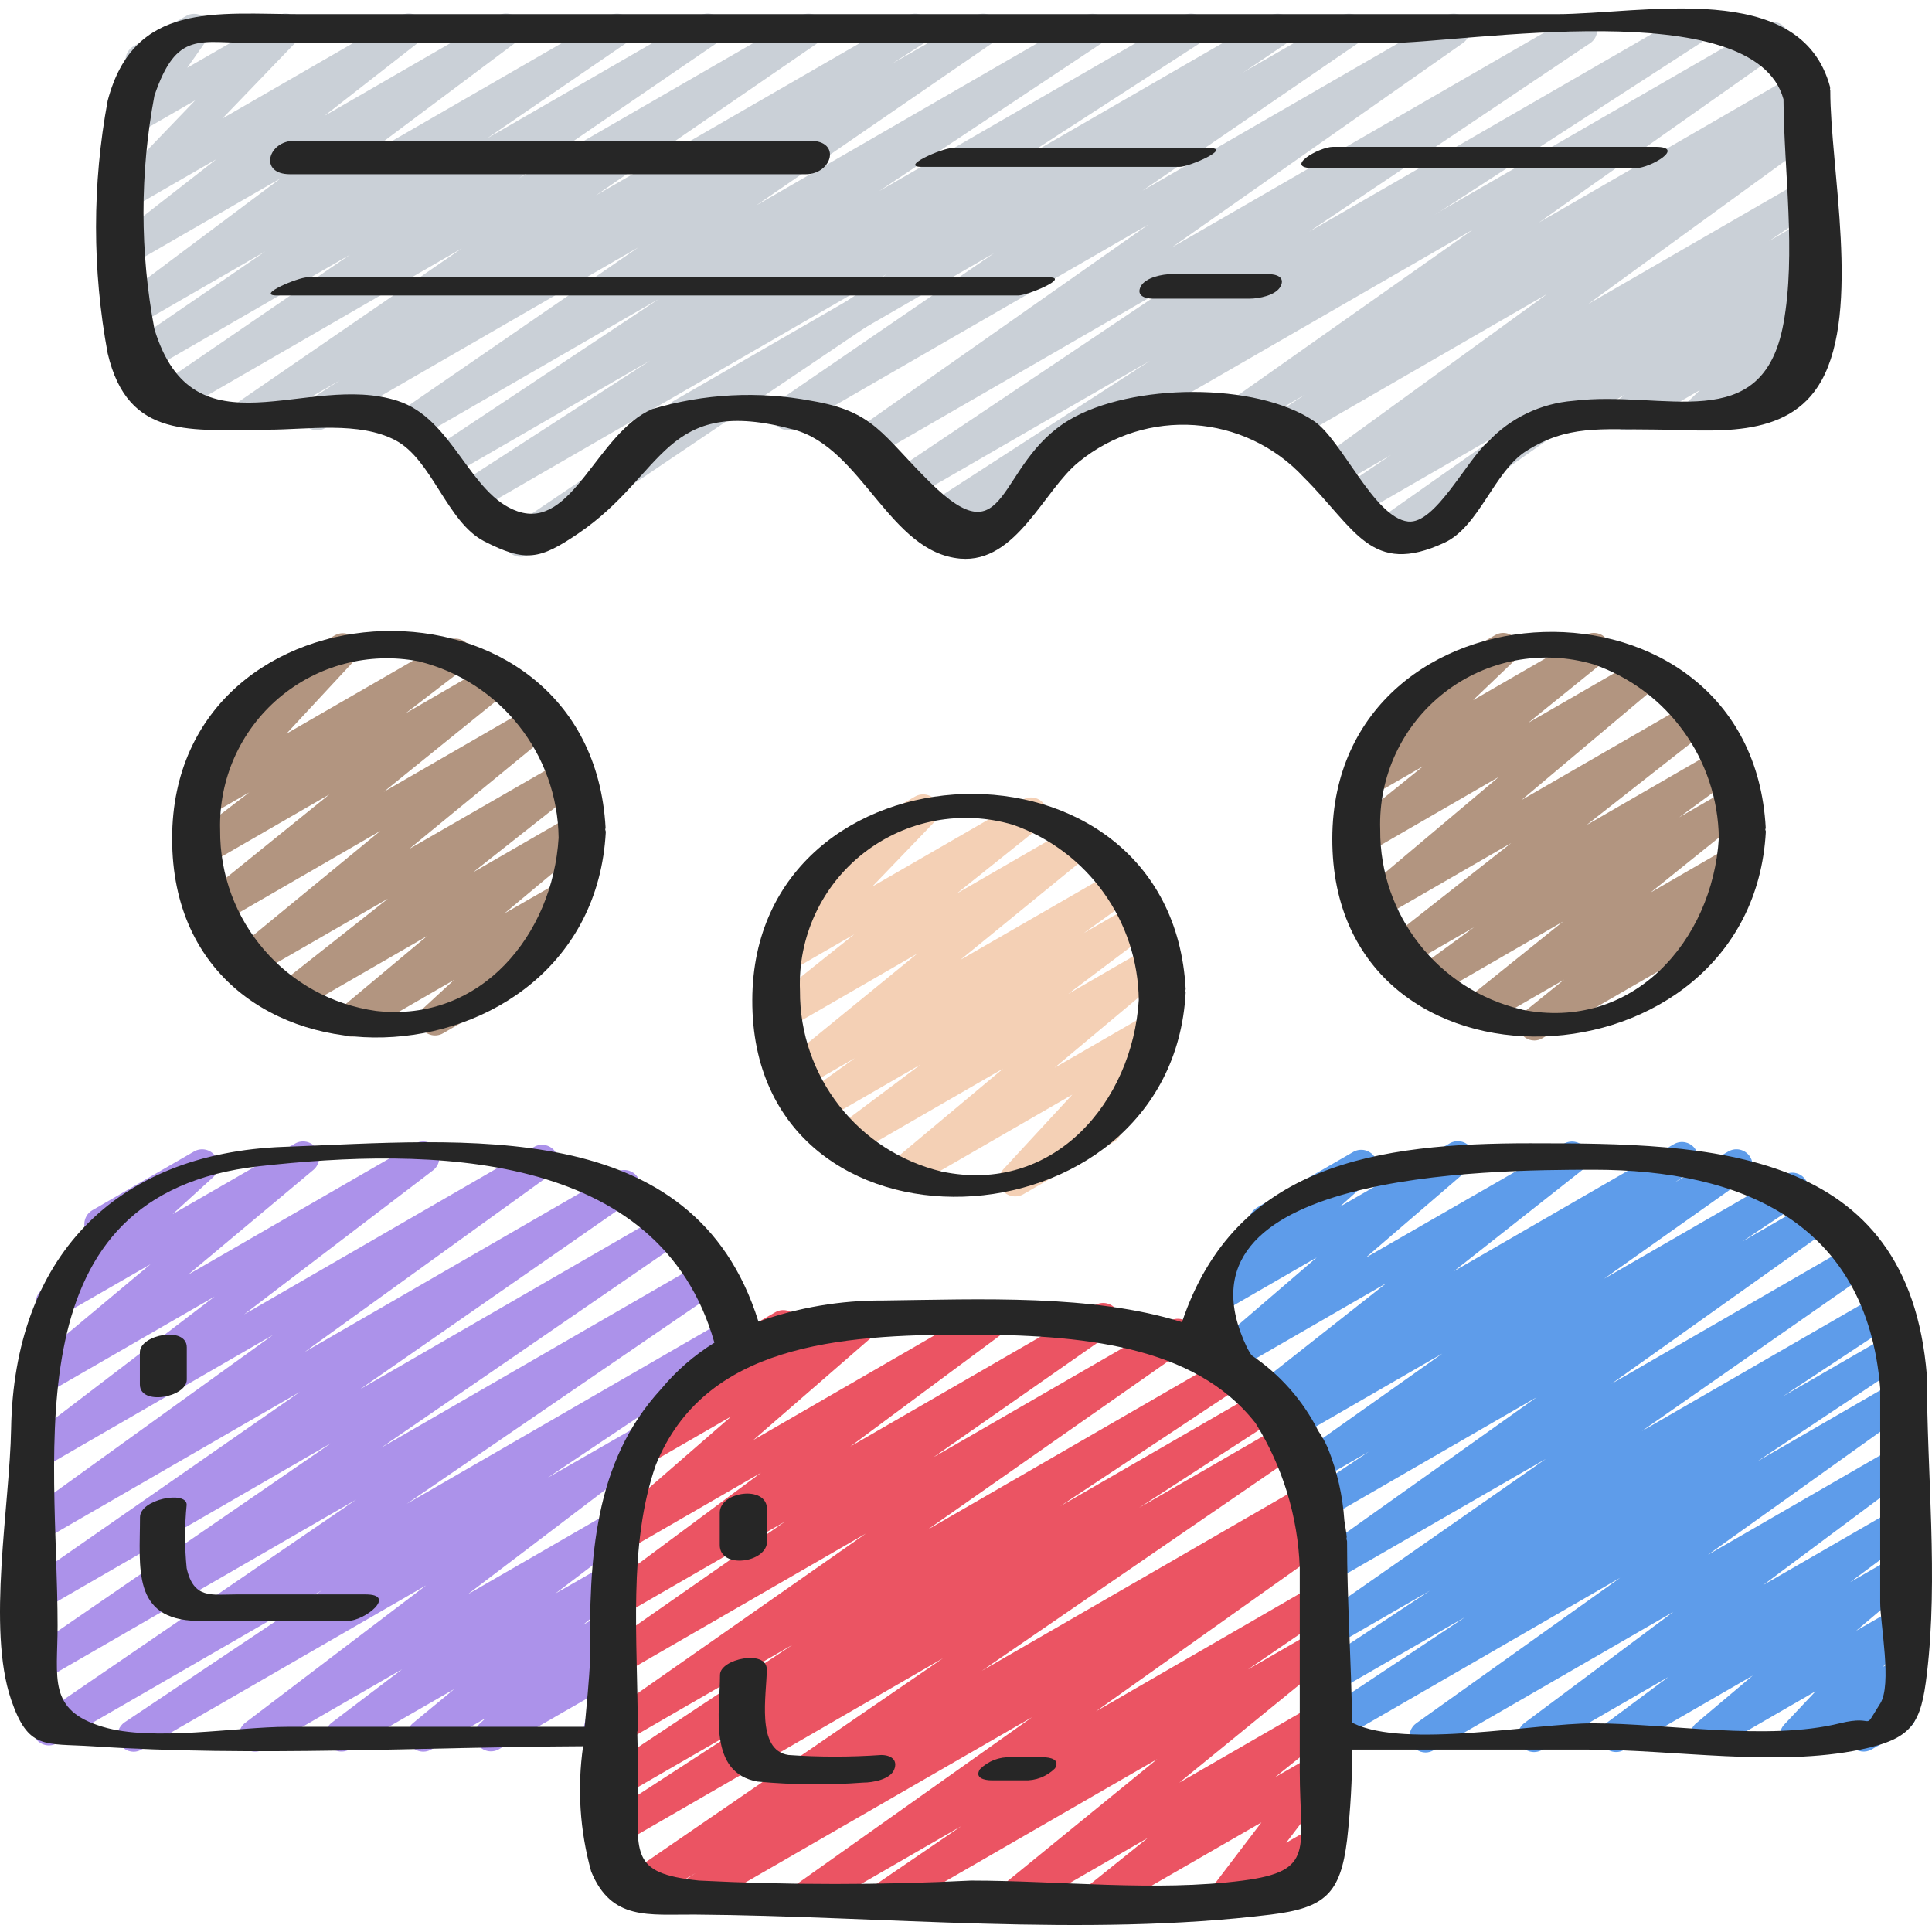
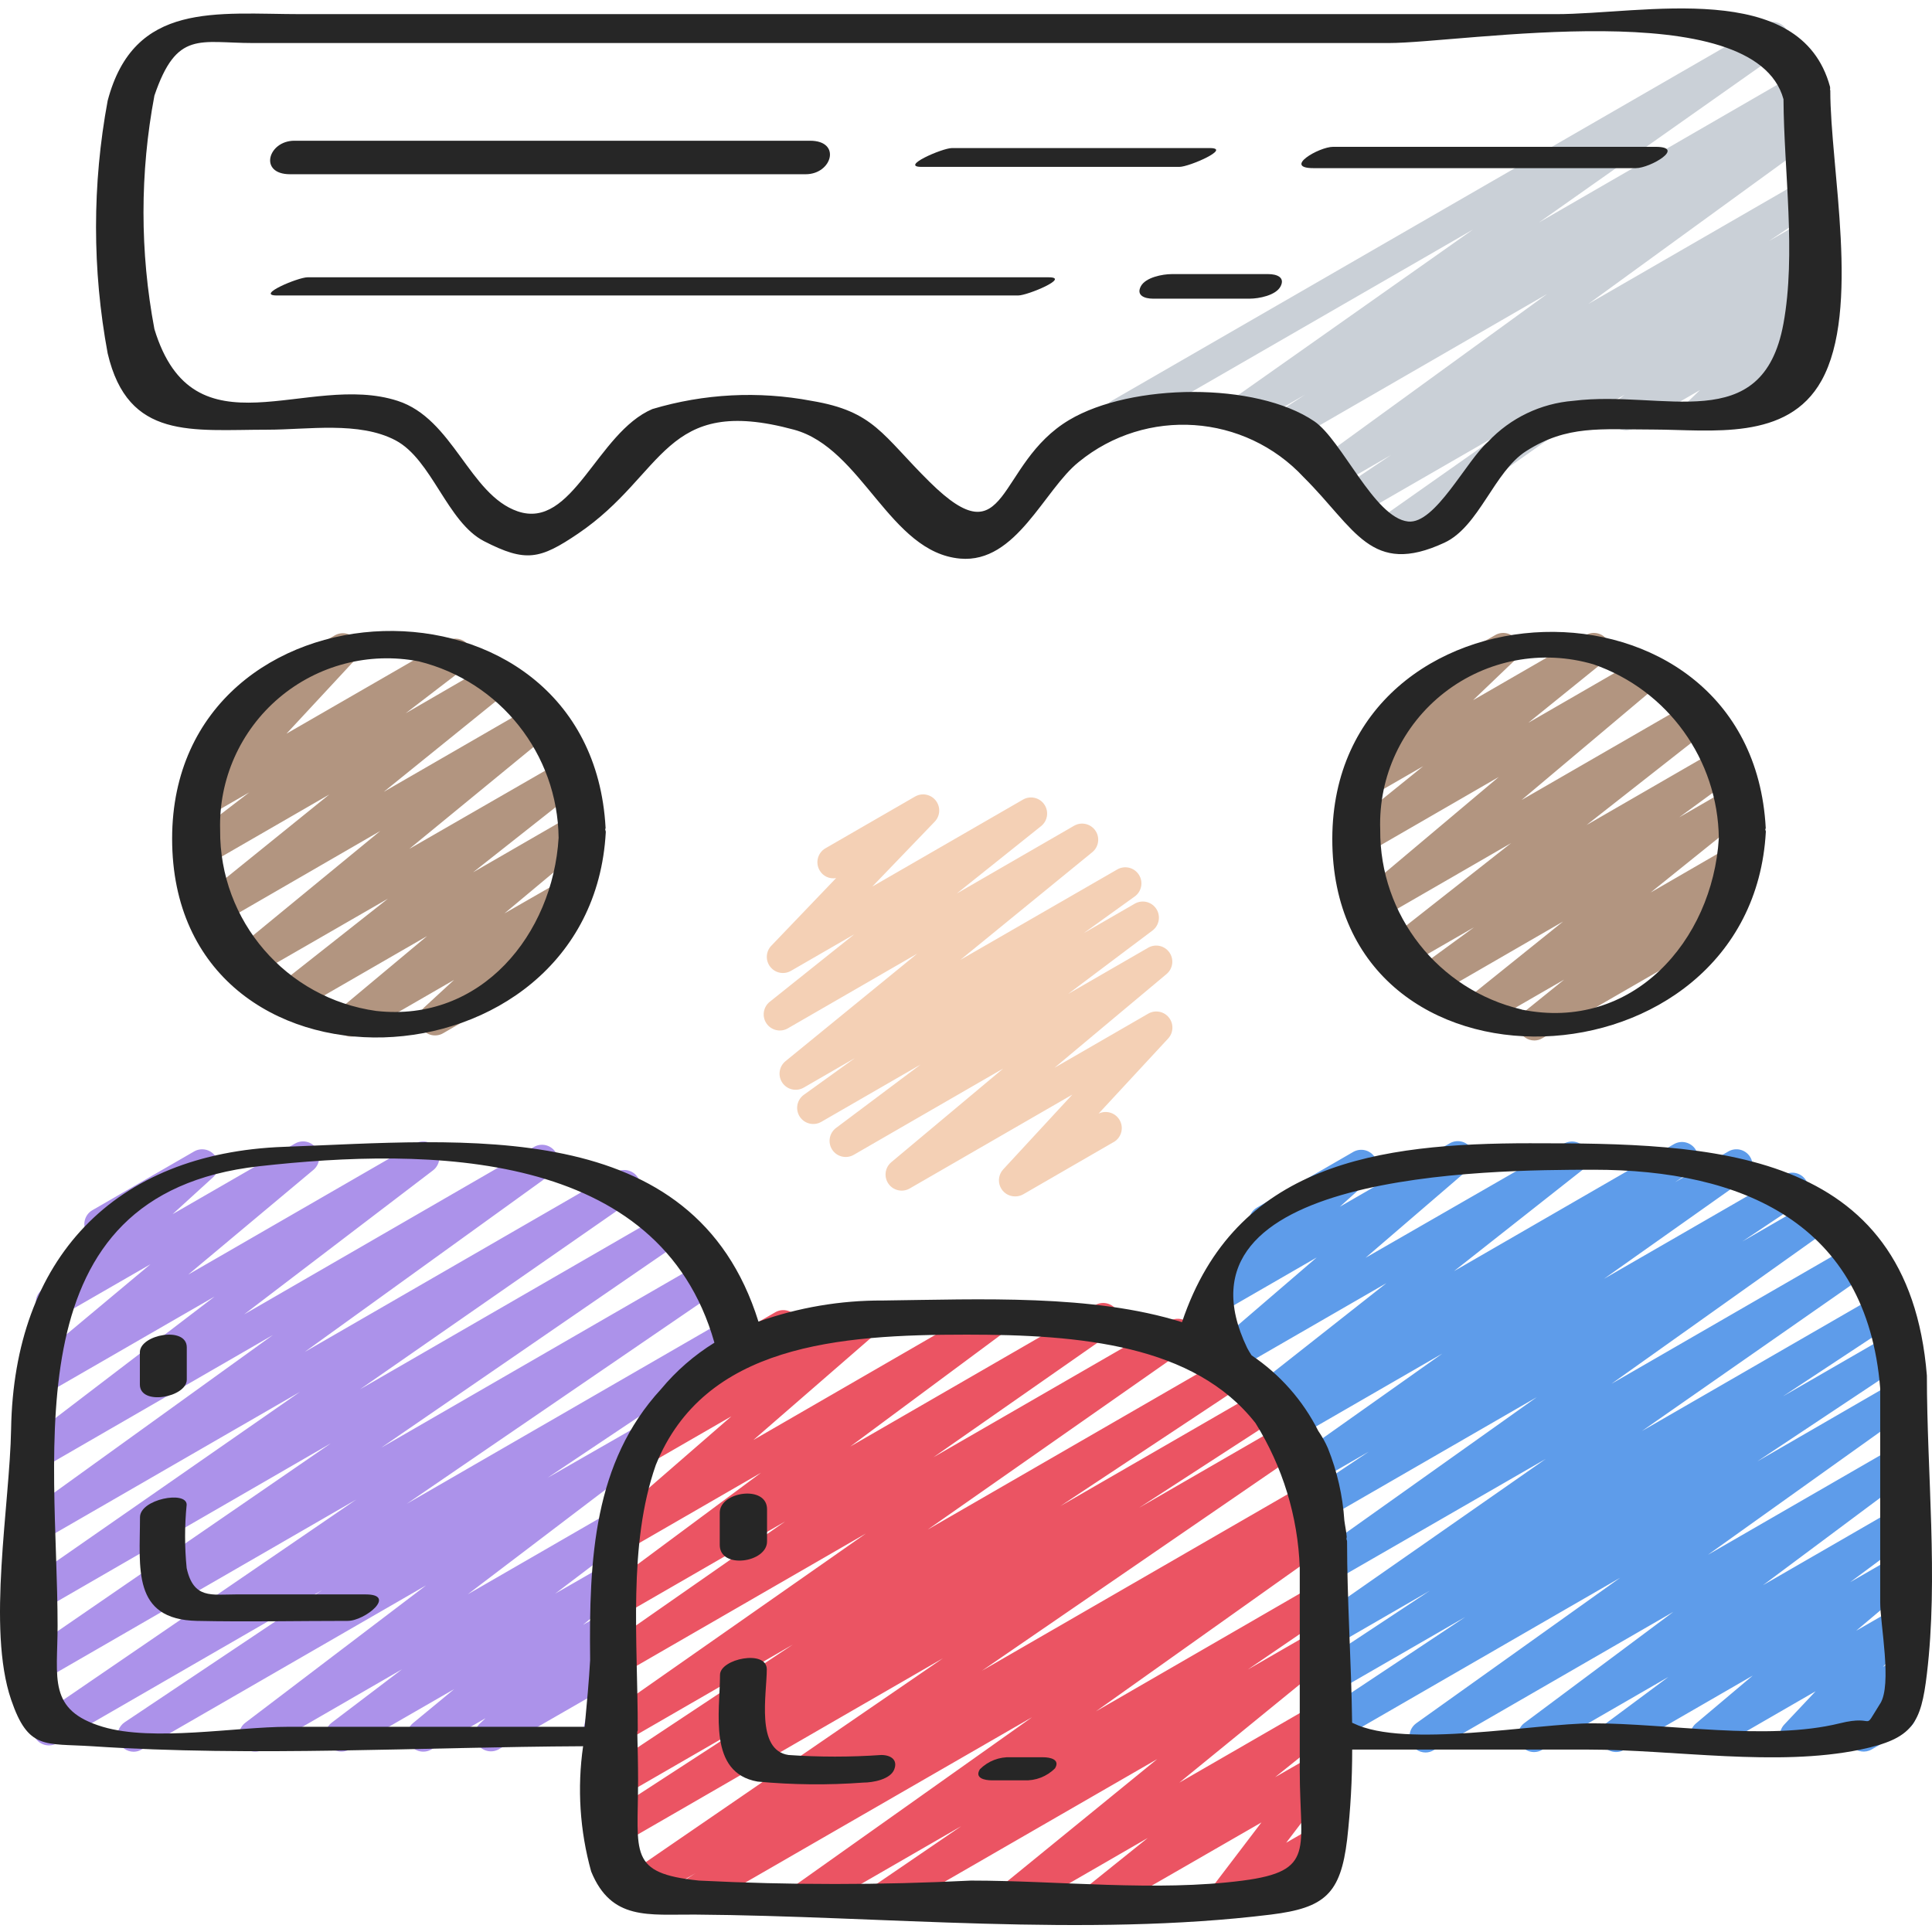
<svg xmlns="http://www.w3.org/2000/svg" height="503pt" viewBox="0 -2 503.198 503" width="503pt">
  <path d="m91.449 267.898c-1.766 0-3.344-1.105-3.945-2.77-.602-1.66-.098-3.52 1.258-4.648l22.477-18.777-33.73 19.465c-1.906 1.113-4.348.562-5.59-1.266-1.242-1.824-.855-4.297.879-5.66l28.246-22.277-34.598 19.938c-1.891 1.094-4.309.555-5.555-1.242-1.242-1.793-.902-4.246.785-5.633l37.359-30.688-41.344 23.906c-1.898 1.086-4.309.535-5.547-1.262-1.238-1.801-.891-4.25.805-5.629l32.816-26.523-31.785 18.348c-1.91 1.055-4.312.469-5.523-1.344-1.211-1.816-.828-4.258.883-5.617l15.594-11.949-10.266 5.926c-1.797 1.016-4.062.578-5.352-1.035-1.289-1.613-1.211-3.922.18-5.445l17.914-19.305c-2.027.691-4.25-.254-5.156-2.191-.91-1.938-.215-4.25 1.613-5.363l23.332-13.473c1.801-1.031 4.078-.594 5.371 1.027 1.293 1.621 1.207 3.941-.199 5.461l-17.75 19.113 41.965-24.207c1.91-1.074 4.328-.5 5.547 1.324 1.219 1.824.828 4.277-.895 5.633l-15.59 11.953 22.41-12.992c1.898-1.086 4.309-.539 5.547 1.262 1.238 1.797.891 4.246-.805 5.629l-32.84 26.547 39.238-22.66c1.895-1.102 4.316-.562 5.562 1.238 1.242 1.805.895 4.262-.805 5.645l-37.352 30.645 40.164-23.125c1.902-1.09 4.324-.531 5.559 1.285 1.23 1.816.859 4.273-.859 5.641l-28.234 22.285 25.852-14.926c1.887-1.105 4.305-.574 5.559 1.219 1.254 1.793.918 4.246-.766 5.641l-22.488 18.781 15.453-8.871c1.852-1.059 4.203-.562 5.465 1.156 1.266 1.715 1.043 4.105-.52 5.559l-13.488 12.422c1.449.633 2.422 2.027 2.512 3.609.094 1.578-.715 3.078-2.086 3.871l-23.332 13.48c-1.852 1.059-4.199.562-5.465-1.156-1.266-1.715-1.039-4.109.52-5.559l7.809-7.188-24.711 14.27c-.645.352-1.367.527-2.098.504zm0 0" fill="#b29580" />
  <path d="m399.621 268.898c-1.777 0-3.363-1.121-3.957-2.801-.59-1.676-.062-3.543 1.32-4.66l10.41-8.395-20.539 11.852c-1.895 1.07-4.297.516-5.527-1.281s-.883-4.238.801-5.617l24.98-20.078-33.281 19.23c-1.926 1.086-4.367.488-5.578-1.363-1.207-1.855-.77-4.332 1.004-5.656l14.695-10.734-17.684 10.199c-1.906 1.074-4.316.508-5.543-1.305-1.223-1.812-.852-4.266.859-5.629l32.012-25.18-34.242 19.773c-1.887 1.102-4.301.57-5.551-1.215-1.254-1.789-.93-4.238.75-5.633l35.812-30.141-34.68 20.035c-1.895 1.086-4.309.535-5.547-1.262-1.238-1.801-.887-4.25.805-5.629l19.738-15.949-13.008 7.504c-1.844 1.129-4.238.672-5.539-1.051-1.301-1.723-1.086-4.148.504-5.613l14.402-13.773c-1.645-.434-2.863-1.812-3.094-3.496-.227-1.684.582-3.34 2.051-4.191l23.336-13.473c1.84-1.129 4.238-.672 5.539 1.051 1.301 1.723 1.082 4.148-.504 5.613l-10.703 10.238 29.379-16.961c1.898-1.094 4.316-.543 5.555 1.262 1.238 1.805.883 4.262-.82 5.637l-19.727 15.949 29.285-16.906c1.887-1.098 4.297-.57 5.551 1.219 1.254 1.785.926 4.234-.75 5.633l-35.84 30.164 44.25-25.539c1.906-1.102 4.34-.539 5.57 1.281 1.234 1.824.852 4.289-.879 5.648l-32.027 25.141 34.285-19.801c1.93-1.09 4.371-.492 5.582 1.363 1.207 1.855.77 4.328-1.004 5.652l-14.707 10.754 12.773-7.379c1.898-1.094 4.316-.543 5.555 1.262 1.238 1.805.883 4.262-.82 5.637l-24.961 20.07 20.43-11.816c1.898-1.102 4.324-.551 5.566 1.262 1.238 1.812.871 4.273-.84 5.645l-10.41 8.395 1.32-.766c1.301-.828 2.949-.875 4.293-.121 1.348.75 2.176 2.18 2.152 3.719-.02 1.543-.883 2.949-2.25 3.664l-48.457 27.973c-.633.383-1.359.586-2.098.59zm0 0" fill="#b29580" />
  <path d="m264.379 309.512c-1.668.004-3.18-.98-3.848-2.508-.672-1.527-.371-3.309.758-4.531l17.996-19.473-42.355 24.449c-1.883 1.078-4.277.543-5.523-1.234-1.246-1.781-.926-4.215.734-5.613l29.148-24.395-38.938 22.48c-1.918 1.098-4.363.52-5.586-1.324-1.219-1.848-.801-4.32.961-5.66l22.059-16.543-25.859 14.922c-1.938 1.125-4.414.527-5.629-1.352-1.219-1.883-.742-4.387 1.078-5.691l13.262-9.543-13.32 7.691c-1.891 1.078-4.297.531-5.535-1.262s-.895-4.238.785-5.621l34.328-28.02-33.691 19.449c-1.898 1.098-4.324.547-5.562-1.266-1.242-1.809-.875-4.27.84-5.645l21.996-17.566-16.457 9.5c-1.809 1.047-4.109.605-5.398-1.039-1.293-1.641-1.18-3.98.262-5.488l16.887-17.629c-1.727.312-3.457-.508-4.312-2.039-1.156-2.004-.469-4.566 1.535-5.723l23.332-13.473c1.809-1.043 4.109-.602 5.398 1.039 1.293 1.641 1.18 3.98-.262 5.492l-16.266 16.914 39.266-22.664c1.898-1.078 4.305-.52 5.535 1.281 1.234 1.805.875 4.25-.82 5.625l-21.973 17.562 30.52-17.629c1.895-1.105 4.324-.566 5.57 1.242 1.246 1.809.887 4.27-.82 5.648l-34.348 28.035 40.859-23.551c1.938-1.125 4.418-.527 5.633 1.352 1.215 1.883.738 4.387-1.082 5.688l-13.262 9.535 13.32-7.688c1.918-1.074 4.34-.488 5.555 1.348 1.211 1.832.805 4.293-.938 5.637l-21.984 16.527 20.793-12.004c1.887-1.105 4.305-.574 5.559 1.219 1.254 1.793.918 4.246-.77 5.641l-29.156 24.391 24.426-14.102c1.793-1.031 4.074-.598 5.367 1.02 1.289 1.617 1.211 3.938-.191 5.461l-18.121 19.562c2.086-1.012 4.602-.145 5.617 1.941s.145 4.598-1.941 5.613l-23.332 13.48c-.641.359-1.363.543-2.098.527zm0 0" fill="#f4d0b5" />
  <path d="m179.352 496.117c-1.867.004-3.512-1.23-4.035-3.023-.523-1.793.203-3.715 1.777-4.715l4.07-2.602-14.82 8.559c-1.953 1.117-4.434.496-5.633-1.402-1.199-1.902-.688-4.41 1.156-5.688l83.719-57.438-83.188 48.035c-1.965 1.098-4.449.449-5.625-1.473-1.176-1.918-.629-4.426 1.242-5.68l36.496-23.711-32.113 18.543c-1.957 1.078-4.418.438-5.598-1.465-1.176-1.902-.656-4.391 1.184-5.66l48.512-32.156-44.098 25.465c-1.941 1.102-4.41.488-5.609-1.395-1.203-1.883-.719-4.375 1.102-5.672l67.625-47.324-63.117 36.43c-1.945 1.117-4.426.504-5.633-1.391-1.203-1.891-.703-4.398 1.133-5.688l46.586-32.488-42.094 24.297c-1.926 1.094-4.367.508-5.582-1.344-1.215-1.848-.785-4.324.98-5.656l40.422-29.996-35.602 20.555c-1.875 1.094-4.277.578-5.535-1.188-1.262-1.77-.965-4.207.684-5.621l32.734-28.438-22.504 12.984c-1.871 1.062-4.242.531-5.488-1.223-1.246-1.754-.965-4.164.652-5.582l12.641-10.914c-.648-.363-1.191-.902-1.559-1.551-1.156-2.004-.469-4.566 1.535-5.723l26.18-15.109c1.871-1.059 4.242-.531 5.488 1.223 1.242 1.754.961 4.164-.656 5.582l-4.195 3.621 21.52-12.375c1.871-1.07 4.25-.551 5.504 1.203 1.254 1.758.973 4.176-.652 5.598l-32.734 28.43 61.02-35.254c1.926-1.094 4.367-.508 5.582 1.344 1.215 1.848.785 4.324-.98 5.656l-40.391 29.957 63.793-36.832c1.945-1.117 4.426-.504 5.629 1.391 1.203 1.891.707 4.398-1.133 5.688l-46.598 32.531 61.547-35.512c1.941-1.09 4.391-.477 5.59 1.395 1.199 1.875.727 4.359-1.074 5.664l-67.594 47.312 78.656-45.406c1.961-1.137 4.469-.508 5.668 1.418 1.195 1.93.645 4.461-1.254 5.715l-48.512 32.148 52.727-30.445c1.961-1.078 4.426-.43 5.602 1.48 1.172 1.906.641 4.402-1.211 5.664l-36.605 23.734 38.266-22.09c1.953-1.117 4.434-.496 5.633 1.402 1.199 1.902.688 4.41-1.156 5.691l-83.691 57.453 84.906-49.02c1.977-1.129 4.492-.477 5.672 1.469 1.18 1.945.594 4.48-1.324 5.707l-4.113 2.621 1.074-.613c1.938-1.078 4.379-.465 5.574 1.398 1.199 1.867.738 4.34-1.051 5.652l-61.035 43.359 56.914-32.887c1.949-1.082 4.406-.453 5.594 1.434 1.188 1.887.691 4.371-1.125 5.66l-21.824 14.898 17.367-10.016c1.891-1.078 4.297-.531 5.535 1.262 1.238 1.793.895 4.238-.785 5.621l-39.961 32.594 35.211-20.32c1.895-1.055 4.277-.492 5.504 1.297 1.223 1.793.883 4.219-.789 5.602l-14.965 11.996 10.223-5.875c1.73-.996 3.922-.637 5.238.863 1.32 1.496 1.402 3.711.203 5.305l-12.785 16.785 7.344-4.238c1.992-1.043 4.453-.328 5.578 1.617 1.125 1.949.516 4.438-1.383 5.645l-25.328 14.645c-1.73.996-3.922.633-5.242-.863-1.316-1.496-1.402-3.715-.199-5.305l12.777-16.785-39.852 22.953c-1.898 1.055-4.281.492-5.508-1.297-1.223-1.789-.879-4.219.789-5.602l14.957-12.004-32.734 18.902c-1.895 1.102-4.316.562-5.562-1.238-1.246-1.805-.895-4.262.805-5.645l39.961-32.566-68.391 39.449c-1.949 1.086-4.402.457-5.59-1.43-1.191-1.887-.695-4.375 1.125-5.66l21.82-14.891-38.098 21.98c-1.934 1.078-4.375.465-5.574-1.398-1.195-1.867-.734-4.34 1.051-5.652l61.062-43.309-87.34 50.359c-.641.383-1.367.59-2.109.598zm0 0" fill="#eb5463" />
  <path d="m34.816 454.148c-1.848.004-3.484-1.207-4.02-2.977-.539-1.77.148-3.684 1.688-4.711l51.441-34.414-69.086 39.887c-1.953 1.133-4.453.516-5.656-1.395-1.203-1.914-.676-4.438 1.191-5.707l82.391-56.352-81.418 47.004c-1.961 1.242-4.562.66-5.805-1.305-1.246-1.961-.664-4.562 1.301-5.805l79.34-54.559-74.867 43.258c-1.945 1.086-4.398.465-5.59-1.414-1.195-1.879-.711-4.363 1.098-5.66l71.285-49.562-66.793 38.559c-1.93 1.051-4.34.438-5.531-1.402-1.195-1.844-.766-4.293.98-5.621l64.312-46.359-59.762 34.523c-1.914 1.082-4.34.504-5.559-1.328-1.219-1.828-.82-4.289.918-5.641l49.219-37.574-44.555 25.707c-1.883 1.082-4.277.543-5.523-1.234-1.246-1.781-.93-4.215.73-5.613l32.637-27.27-23.613 13.605c-1.848 1.027-4.172.523-5.426-1.184-1.25-1.707-1.039-4.078.5-5.531l14.547-13.262c-1.125-.262-2.09-.98-2.66-1.98-1.16-2.008-.473-4.574 1.535-5.734l26.547-15.328c1.848-1.027 4.176-.52 5.426 1.184 1.254 1.707 1.039 4.078-.5 5.531l-10.582 9.645 31.895-18.391c1.883-1.078 4.281-.543 5.527 1.238 1.242 1.777.926 4.211-.734 5.613l-32.609 27.277 59.098-34.109c1.918-1.109 4.363-.535 5.59 1.305 1.23 1.84.82 4.316-.938 5.66l-49.203 37.52 75.539-43.645c1.934-1.086 4.375-.48 5.578 1.379 1.203 1.859.754 4.336-1.027 5.652l-64.309 46.391 81.172-46.859c1.941-1.086 4.398-.465 5.59 1.414 1.191 1.879.711 4.363-1.102 5.66l-71.266 49.523 80.449-46.457c1.953-1.16 4.473-.555 5.688 1.367 1.215 1.918.68 4.457-1.203 5.723l-79.387 54.559 84.523-48.801c1.953-1.133 4.453-.516 5.656 1.398 1.203 1.91.676 4.434-1.191 5.703l-82.348 56.32 83.715-48.336c1.969-1.227 4.555-.625 5.781 1.34 1.227 1.969.625 4.559-1.34 5.785l-51.539 34.473 21.684-12.426c1.918-1.113 4.371-.543 5.602 1.305 1.23 1.848.809 4.332-.961 5.672l-47.055 35.758 36.488-21.062c1.918-1.113 4.371-.543 5.602 1.305 1.23 1.848.809 4.332-.961 5.672l-18.332 13.898 13.152-7.555c1.891-1.094 4.305-.555 5.551 1.242 1.246 1.797.906 4.246-.781 5.633l-10.719 8.84 6-3.469c1.863-1.074 4.238-.566 5.5 1.176 1.262 1.742 1 4.16-.605 5.59l-3.09 2.754c1.012-.094 2.023.188 2.836.797 1.34.98 1.977 2.66 1.621 4.281l-2.52 11.398c1.512.582 2.551 1.98 2.676 3.594.121 1.613-.691 3.156-2.094 3.961l-4.199 2.41c-1.441.824-3.23.723-4.57-.258-1.336-.984-1.973-2.664-1.613-4.285l2.055-9.324-23.996 13.816c-1.844.977-4.129.449-5.359-1.238-1.227-1.688-1.031-4.02.465-5.477l1.535-1.43-14.16 8.168c-1.887 1.07-4.277.527-5.516-1.258-1.238-1.781-.914-4.215.75-5.609l10.742-8.871-27.262 15.715c-1.914 1.09-4.352.512-5.57-1.328-1.223-1.836-.812-4.305.938-5.648l18.332-13.914-36.168 20.891c-1.918 1.113-4.375.543-5.605-1.305-1.227-1.848-.805-4.332.965-5.672l47.062-35.766-74.066 42.742c-.633.379-1.355.586-2.098.594zm0 0" fill="#ac92ea" />
  <path d="m371.301 454.344c-1.824-.004-3.438-1.184-3.992-2.918-.555-1.738.074-3.637 1.559-4.695l53.105-37.891-74.918 43.262c-1.961 1.113-4.453.48-5.641-1.434-1.191-1.918-.652-4.43 1.215-5.691l39.004-25.922-34.578 19.945c-1.961 1.098-4.441.453-5.621-1.457-1.18-1.914-.645-4.414 1.215-5.68l29.754-19.656-25.348 14.648c-1.945 1.117-4.426.504-5.633-1.391-1.203-1.891-.703-4.398 1.133-5.688l60.062-41.906-55.57 32.035c-1.941 1.105-4.406.504-5.609-1.375-1.207-1.875-.734-4.371 1.074-5.676l57.73-41.043-54.641 31.535c-1.953 1.066-4.402.422-5.574-1.469-1.176-1.891-.672-4.371 1.152-5.648l15.34-10.242-13.262 7.656c-1.941 1.121-4.418.516-5.629-1.371-1.207-1.887-.723-4.391 1.105-5.688l36.934-26.145-37.629 21.723c-1.957 1.113-4.441.484-5.637-1.422-1.191-1.906-.668-4.418 1.188-5.688l4.055-2.746-5.254 3.039c-1.906 1.098-4.336.535-5.57-1.285-1.234-1.82-.852-4.285.879-5.648l33.387-26.305-40.086 23.133c-1.871 1.059-4.242.531-5.488-1.223-1.246-1.754-.965-4.168.652-5.586l26.777-23.016-24.793 14.312c-1.863 1.074-4.234.566-5.496-1.172-1.262-1.738-1.004-4.148.594-5.586l14.586-13.066c-1.457-.625-2.438-2.02-2.535-3.605-.098-1.582.711-3.086 2.082-3.883l25.18-14.547c1.848-.988 4.141-.469 5.375 1.223 1.234 1.695 1.035 4.035-.473 5.492l-8.492 7.613 28.652-16.535c1.875-1.059 4.242-.531 5.488 1.223 1.246 1.754.965 4.164-.652 5.586l-26.773 23.016 51.695-29.73c1.902-1.07 4.305-.504 5.531 1.301 1.223 1.809.859 4.254-.84 5.621l-33.363 26.297 57.293-33.086c1.953-1.113 4.441-.488 5.633 1.422 1.195 1.906.672 4.418-1.184 5.688l-4.199 2.828 13.918-8.031c1.941-1.121 4.418-.516 5.629 1.371s.723 4.391-1.105 5.688l-36.93 26.121 46.969-27.094c1.961-1.117 4.449-.484 5.641 1.434 1.188 1.914.652 4.43-1.219 5.691l-15.359 10.25 19.129-11.047c1.938-1.105 4.402-.5 5.609 1.375 1.207 1.879.734 4.371-1.078 5.676l-57.73 41.051 63.449-36.629c1.945-1.117 4.426-.504 5.629 1.391 1.203 1.891.707 4.398-1.133 5.688l-60.039 41.871 62.113-35.84c1.965-1.137 4.48-.508 5.672 1.426 1.195 1.93.641 4.461-1.258 5.711l-29.789 19.656 27.918-16.113c1.961-1.117 4.453-.484 5.641 1.434 1.191 1.914.652 4.43-1.219 5.691l-39.027 25.945 35.754-20.676c1.941-1.105 4.406-.5 5.609 1.379 1.207 1.875.734 4.367-1.074 5.672l-53.141 37.938 48.617-28.059c1.918-1.082 4.352-.496 5.566 1.348 1.215 1.84.793 4.309-.961 5.645l-38.836 28.957 34.23-19.758c1.922-1.094 4.363-.504 5.578 1.344 1.219 1.852.789 4.324-.98 5.656l-16.156 11.996 11.559-6.664c1.879-1.078 4.27-.543 5.516 1.23 1.246 1.773.934 4.203-.715 5.609l-14.801 12.48 10-5.773c1.801-1.047 4.098-.605 5.391 1.027 1.293 1.633 1.191 3.969-.238 5.484l-8.176 8.672 3.023-1.738c1.668-.961 3.781-.656 5.113.734 1.336 1.391 1.551 3.508.527 5.141l-2.781 4.391c.906.336 1.664.98 2.141 1.82 1.16 2.004.477 4.57-1.527 5.734l-9.441 5.422c-1.672.957-3.781.656-5.117-.734-1.336-1.391-1.551-3.512-.523-5.141l1-1.578-12.969 7.477c-1.801 1.031-4.086.59-5.375-1.035-1.289-1.629-1.195-3.953.219-5.469l8.168-8.672-26.371 15.227c-1.883 1.074-4.273.543-5.52-1.234-1.242-1.773-.934-4.203.719-5.605l14.797-12.473-33.516 19.355c-1.922 1.094-4.367.504-5.582-1.344-1.215-1.852-.785-4.324.984-5.656l16.156-12.004-32.969 19.035c-1.922 1.062-4.332.469-5.539-1.363-1.207-1.832-.797-4.285.938-5.629l38.848-28.988-62.422 36.031c-.637.379-1.359.582-2.102.59zm0 0" fill="#5e9cea" />
  <path d="m405.91 110.02c-1.902 0-3.562-1.277-4.055-3.113-.492-1.832.309-3.77 1.953-4.719l64.453-37.25c1.906-1.09 4.328-.531 5.559 1.285 1.234 1.812.859 4.273-.855 5.641l-3.449 2.734c1.586-.324 3.219.293 4.195 1.586 1.27 1.695 1.078 4.07-.445 5.539l-3.945 3.828c1.789-.387 3.625.422 4.551 2 1.152 2.004.465 4.562-1.535 5.723l-27.934 16.148c-1.836 1.09-4.199.625-5.488-1.074-1.289-1.703-1.094-4.102.449-5.574l3.402-3.281-17.184 9.93c-1.902 1.086-4.316.527-5.547-1.285-1.23-1.809-.867-4.258.84-5.629l2.309-1.832-15.176 8.746c-.637.379-1.359.586-2.098.598zm0 0" fill="#cad0d7" />
  <path d="m360.793 141.316c-1.828.004-3.449-1.184-4.004-2.93-.551-1.742.09-3.645 1.586-4.699l33.137-23.324-36.734 21.184c-1.957 1.098-4.43.461-5.617-1.441-1.184-1.906-.664-4.402 1.184-5.676l11.984-8.039-13.883 8.016c-1.93 1.098-4.383.5-5.594-1.363-1.211-1.863-.758-4.344 1.027-5.664l59.066-42.906-65.258 37.688c-1.973 1.145-4.496.508-5.688-1.434-1.191-1.941-.617-4.48 1.297-5.719l6.59-4.305-15.109 8.727c-1.934 1.055-4.355.434-5.543-1.422-1.188-1.852-.738-4.312 1.027-5.629l63.371-44.684-89.66 51.727c-1.301.828-2.949.875-4.297.125-1.344-.754-2.172-2.18-2.148-3.723.02-1.543.883-2.949 2.25-3.664l169.918-98.051c1.934-1.055 4.352-.434 5.543 1.422 1.188 1.855.738 4.312-1.027 5.629l-63.391 44.688 67.066-38.754c1.969-1.145 4.492-.508 5.684 1.434 1.195 1.941.617 4.48-1.297 5.719l-6.426 4.195 2.406-1.383c1.934-1.098 4.383-.504 5.594 1.359 1.211 1.863.762 4.348-1.027 5.664l-59.113 42.969 54.555-31.492c1.965-1.168 4.504-.551 5.707 1.391 1.207 1.938.641 4.488-1.273 5.734l-11.984 8.008 7.551-4.359c1.945-1.133 4.441-.531 5.656 1.367 1.211 1.898.711 4.414-1.141 5.703l-84.906 59.762c.281 1.723-.535 3.441-2.047 4.312l-22.934 13.246c-.633.383-1.355.59-2.098.594zm0 0" fill="#cad0d7" />
-   <path d="m250.312 143.316c-1.742.004-3.305-1.062-3.93-2.684-.629-1.621-.191-3.461 1.098-4.629l1.016-.922-3.086 1.785c-1.977 1.211-4.562.59-5.773-1.387-1.207-1.977-.586-4.562 1.391-5.77l58.496-37.848-62.113 35.875c-1.957 1.094-4.43.461-5.613-1.445-1.188-1.902-.664-4.402 1.18-5.672l73.301-49.188-78.527 45.324c-1.938 1.066-4.367.445-5.559-1.418-1.188-1.863-.73-4.332 1.051-5.641l75.852-53.305-91.918 53.027c-1.941 1.047-4.363.41-5.539-1.457-1.18-1.867-.707-4.324 1.074-5.625l56.238-38.52-79.008 45.602c-1.301.828-2.953.875-4.297.125-1.348-.754-2.172-2.18-2.152-3.723.02-1.543.887-2.949 2.25-3.664l173.609-100.176c1.945-1.043 4.367-.41 5.543 1.457 1.176 1.867.707 4.328-1.074 5.629l-56.238 38.492 79.016-45.578c1.938-1.062 4.367-.441 5.559 1.422 1.188 1.863.73 4.328-1.051 5.641l-75.926 53.305 104.625-60.367c1.949-1.051 4.383-.406 5.555 1.473 1.176 1.883.68 4.352-1.125 5.637l-73.293 49.172 97.523-56.281c1.965-1.062 4.418-.406 5.586 1.5 1.164 1.906.633 4.391-1.211 5.652l-158.57 102.586c.078 1.266-.422 2.5-1.359 3.355l-16.695 15.203c.945 1.973.215 4.34-1.676 5.438l-12.164 7.027c-.625.367-1.336.566-2.062.57zm0 0" fill="#cad0d7" />
-   <path d="m135.582 142.914c-1.844-.008-3.465-1.211-4.004-2.973-.539-1.762.137-3.668 1.66-4.699l97.875-66.051-105.621 60.98c-1.965 1.098-4.449.449-5.625-1.473-1.176-1.918-.629-4.426 1.242-5.68l48.246-31.223-51.484 29.73c-1.961 1.113-4.453.48-5.641-1.438-1.191-1.914-.652-4.43 1.219-5.691l58.121-38.609-62.43 36.043c-1.953 1.156-4.473.551-5.688-1.371-1.211-1.918-.68-4.453 1.207-5.723l61.59-42.402-81.574 47.086c-1.973 1.121-4.477.477-5.66-1.461-1.18-1.934-.613-4.457 1.285-5.699l8.25-5.305-21.613 12.465c-1.941 1.07-4.387.441-5.57-1.434-1.188-1.879-.703-4.355 1.098-5.648l57.824-39.746-76.172 43.992c-1.953 1.133-4.457.516-5.66-1.395-1.203-1.914-.676-4.438 1.195-5.707l51.527-35.254-53.996 31.184c-1.945 1.07-4.387.441-5.57-1.434-1.188-1.879-.707-4.355 1.098-5.652l36.387-24.953-32.602 18.82c-1.922 1.109-4.375.527-5.602-1.324-1.223-1.852-.789-4.336.984-5.668l41.223-30.871-36.613 21.125c-1.906 1.082-4.328.516-5.555-1.305-1.223-1.82-.84-4.277.879-5.637l24.551-19.16-19.875 11.473c-1.809 1.031-4.102.582-5.387-1.059-1.281-1.641-1.168-3.973.266-5.48l19.465-20.246-14.344 8.277c-1.715.977-3.875.625-5.195-.84-1.328-1.453-1.469-3.633-.336-5.246l5.969-8.477c-1.523.051-2.949-.762-3.68-2.098-1.152-2.004-.469-4.562 1.531-5.727l13.695-7.871c1.707-.988 3.871-.656 5.199.801 1.332 1.453 1.469 3.641.332 5.25l-5.227 7.43 23.516-13.559c1.809-1.031 4.102-.582 5.387 1.059 1.281 1.641 1.172 3.973-.266 5.48l-19.465 20.223 46.398-26.762c1.91-1.105 4.348-.543 5.582 1.285 1.234 1.828.844 4.301-.898 5.656l-24.523 19.148 45.188-26.09c1.926-1.109 4.379-.527 5.602 1.324 1.223 1.852.793 4.336-.984 5.668l-41.195 30.84 65.578-37.832c1.945-1.07 4.387-.441 5.574 1.438 1.184 1.875.703 4.352-1.098 5.648l-36.363 24.91 55.465-31.996c1.949-1.113 4.434-.492 5.633 1.406 1.199 1.902.688 4.406-1.16 5.688l-51.551 35.254 73.359-42.348c1.945-1.07 4.387-.441 5.57 1.438 1.188 1.875.707 4.352-1.098 5.648l-57.805 39.711 81.105-46.797c1.965-1.078 4.438-.422 5.605 1.496 1.168 1.914.621 4.414-1.242 5.664l-8.395 5.383 21.758-12.543c1.945-1.07 4.387-.441 5.574 1.438 1.184 1.875.703 4.352-1.102 5.648l-61.547 42.328 85.613-49.414c1.949-1.039 4.375-.387 5.539 1.492 1.168 1.879.676 4.344-1.125 5.629l-58.082 38.609 79.234-45.73c1.965-1.098 4.445-.449 5.625 1.473 1.176 1.922.625 4.426-1.246 5.68l-48.344 31.293 66.602-38.445c1.945-1.043 4.367-.398 5.539 1.477 1.172 1.871.691 4.332-1.102 5.625l-181.297 122.336c-.258 1.145-.984 2.125-1.996 2.711l-14.27 8.234c-.637.363-1.359.551-2.09.547zm0 0" fill="#cad0d7" />
  <g fill="#262626">
    <path d="m44.832 216.289c-.051 71.637 109.246 67.07 112.949-1.68 0-.254-.109-.402-.141-.621-.035-.219.098-.277.09-.43-3.801-70.723-112.859-66.969-112.898 2.73zm53.18 44.922c-23.473-3.273-40.875-23.441-40.676-47.141-.383-13.195 5.258-25.852 15.328-34.395 10.07-8.543 23.477-12.039 36.434-9.512 21.184 5.246 36.145 24.137 36.395 45.957-1.52 25.078-20.117 48.145-47.48 45.09zm0 0" />
    <path d="m347.004 216.328c-.152 71.465 109.238 66.52 112.918-1.828 0-.203-.109-.328-.137-.504-.023-.176.117-.285.109-.445-3.793-70.555-112.742-66.492-112.891 2.777zm49.312 44.488c-21.703-5.094-36.992-24.527-36.832-46.82-.48-13.914 5.754-27.211 16.758-35.742 11.004-8.531 25.434-11.258 38.789-7.324 19.359 6.703 32.422 24.84 32.645 45.324-1.629 26.625-22.445 50.453-51.359 44.594zm0 0" />
-     <path d="m195.938 258.34c-.25 71.258 109.215 66.031 112.875-1.957 0-.168-.102-.262-.117-.418-.016-.16.125-.285.117-.445-3.785-70.34-112.672-66.09-112.875 2.82zm49.355 44.703c-21.758-5.207-37.059-24.719-36.934-47.086-.582-13.953 5.609-27.324 16.625-35.902 11.02-8.578 25.5-11.309 38.883-7.324 19.43 6.812 32.516 25.062 32.734 45.648-1.645 26.516-22.184 50.75-51.309 44.664zm0 0" />
    <path d="m398.672 295.664c-39.742 0-76.898 5.223-90.816 46.602-23.352-7.328-52.5-5.953-77.898-5.641-11.043-.055-22.012 1.809-32.414 5.504-16.871-54.086-76.902-47.211-123.543-45.531-44.445 1.594-70.363 29.285-71.109 73.516-.336 19.719-6.332 51.898 0 70.465 4.48 13.137 8.695 11.34 21.109 12.137 42.234 2.805 85.477.199 127.871 0-1.57 10.902-.855 22.012 2.102 32.625 5.254 12.859 14.973 11.137 27.043 11.223 48.68.344 101.668 5.957 149.973 0 14.117-1.738 18.164-5.441 19.875-19.531.883-7.785 1.324-15.609 1.32-23.445h61.496c22.219 0 49.102 4.551 70.883 0 13.648-2.844 15.766-6.824 17.301-19.691 3.004-25.062 0-52.434 0-77.715-4.809-59.668-56.582-60.516-103.191-60.516zm-244.969 134.598c-.277 5.18-.84 11.121-1.418 17.391h-77.305c-13.613 0-35.086 3.938-48.23 0-14.395-4.312-11.75-12.641-11.75-26.27 0-45.938-12.188-112.473 52.469-119.727 44.242-4.961 104.297-4.523 118.605 45.957-5.254 3.246-9.949 7.328-13.898 12.086-17.551 19.059-18.785 44.09-18.473 70.562zm170.016 57.445c-22.738 2.953-47.898 0-70.824 0-23.59 1.184-47.23 1.184-70.824 0-18.582-1.914-15.879-7.066-15.879-26.156 0-4.195-.102-8.391-.211-12.59.059-.133.102-.273.129-.418 0-23.504-2.594-48.254 4.691-69.055 12.656-31.391 47.641-33.977 81.02-33.977 29.488 0 59.207 2.629 75.18 23.043 7.074 11.328 11.047 24.312 11.527 37.66v53.004c.016 20.355 4.219 26.004-14.809 28.488zm165.973-46.09c-4.91 7.816-.586 2.672-10.523 5.129-18.863 4.66-44.922 0-64.336 0-14.941 0-48.836 6.605-62.312 0-.152-.074-.219-.074-.355-.141-.207-15.832-1.316-31.898-1.316-47.23 0-.262-.133-.422-.168-.656.039-.168.07-.34.082-.512-.125-1.535-.434-2.844-.621-4.305-.426-6.453-1.871-12.793-4.277-18.793-.691-1.59-1.535-3.109-2.52-4.535-4.004-7.945-9.988-14.723-17.375-19.68-.406-.609-.781-1.242-1.125-1.891-22.109-45.859 62.809-46.441 90.246-46.441 38.512 0 71.137 13.758 74.617 56.934v55.723c0 5.77 3.141 21.387 0 26.398zm0 0" />
    <path d="m474.406 97.059c10.301-18.465 2.301-55.395 2.301-75.59 0-.094-.059-.145-.066-.234.043-.242.043-.492 0-.73-7.648-28.277-48.766-18.922-71.387-18.922h-326.699c-22.176 0-43.645-3.465-50.512 22.539-4.043 21.75-4.043 44.062 0 65.812 5.312 22.66 21.898 19.883 41.605 19.883 10.484 0 23.848-2.25 33.355 2.762 9.512 5.012 13.43 21.32 23.082 26.281 10.797 5.539 14.48 4.809 24.535-2.016 22.805-15.477 22.16-36.27 56.188-27.027 17.777 4.828 24.895 31.973 43.285 33.574 14.629 1.285 21.82-17.945 30.887-25.18 17.535-14.332 43.191-12.574 58.602 4.02 13.43 13.348 17.484 25.895 36.613 17.023 9.059-4.199 12.934-18.516 21.277-23.848 10.734-6.855 19.391-5.633 33.062-5.633 15.141.043 35.035 3.117 43.871-12.715zm-9.902-14.855c-5.457 29.68-31.199 17.164-54.727 20.094-8.461.664-16.375 4.461-22.191 10.641-5.707 4.98-13.789 21.566-20.84 20.793-8.848-.973-17.215-21.203-24.434-26.105-15.203-10.324-47.691-9.93-63.793-.367-19.305 11.457-15.637 36.672-36.391 16.164-12.383-12.227-14.398-18.398-30.789-21.125-13.781-2.609-27.988-1.875-41.43 2.141-14.453 6.176-20.742 31.582-35.102 26.633-12.539-4.324-16.785-24.117-31.258-28.773-23.5-7.605-53.062 14.965-63.328-18.668-3.797-20.102-3.797-40.738 0-60.844 5.816-17.07 11.75-13.68 25.719-13.68h295.734c19.379 0 95.266-13.094 102.844 14.637.109 18.648 3.324 40.273-.016 58.461zm0 0" />
    <path d="m199.781 399.383v-8.395c0-6.402-12.32-4.633-12.32.906v8.395c0 6.402 12.32 4.633 12.32-.906zm0 0" />
    <path d="m229.52 454.996c-8.039.562-16.109.562-24.148 0-8.602-1.25-5.656-15.945-5.656-22.309 0-5.238-12.188-2.754-12.188 1.445 0 9.652-3.207 25.508 9.789 27.789 9.16.859 18.379.945 27.555.262 2.383 0 6.957-.789 8.008-3.359 1.047-2.566-.859-3.828-3.359-3.828zm0 0" />
    <path d="m271.68 455.586h-8.395c-3.012-.148-5.945.988-8.074 3.129-1.434 2.316 1.234 2.879 3.105 2.879h8.395c3.016.148 5.949-.988 8.074-3.129 1.402-2.316-1.266-2.879-3.105-2.879zm0 0" />
    <path d="m48.648 357.23v-8.395c0-5.633-12.219-3.355-12.219 1.277v8.395c0 5.629 12.219 3.34 12.219-1.277zm0 0" />
    <path d="m61.391 413.172c-6.293 0-10.988 1.25-12.773-6.855-.547-5.488-.547-11.016 0-16.504 0-3.742-12.156-1.469-12.156 3.258 0 13.188-2.18 26.641 14.859 27 13.059.277 26.152 0 39.211 0 4.578 0 12.91-6.898 4.734-6.898zm0 0" />
    <path d="m75.551 43.281h134.297c6.871 0 9.391-8.727 1.121-8.727h-134.293c-6.875 0-9.391 8.727-1.125 8.727zm0 0" />
    <path d="m315.082 36.465h-67.148c-2.516 0-13.746 4.902-7.906 4.902h67.148c2.559 0 13.75-4.902 7.906-4.902zm0 0" />
    <path d="m347.223 36.141c-3.727 0-13.172 5.555-5.086 5.555h83.934c3.727 0 13.168-5.555 5.086-5.555zm0 0" />
    <path d="m273.141 70.125h-193.051c-2.465 0-13.703 4.734-7.957 4.734h193.051c2.469 0 13.707-4.734 7.957-4.734zm0 0" />
    <path d="m330.352 69.293h-25.18c-2.359 0-6.844.84-8.059 3.215-1.219 2.375 1.039 3.18 3.188 3.18h25.18c2.359 0 6.844-.836 8.059-3.215 1.219-2.375-1.039-3.18-3.188-3.18zm0 0" />
  </g>
</svg>